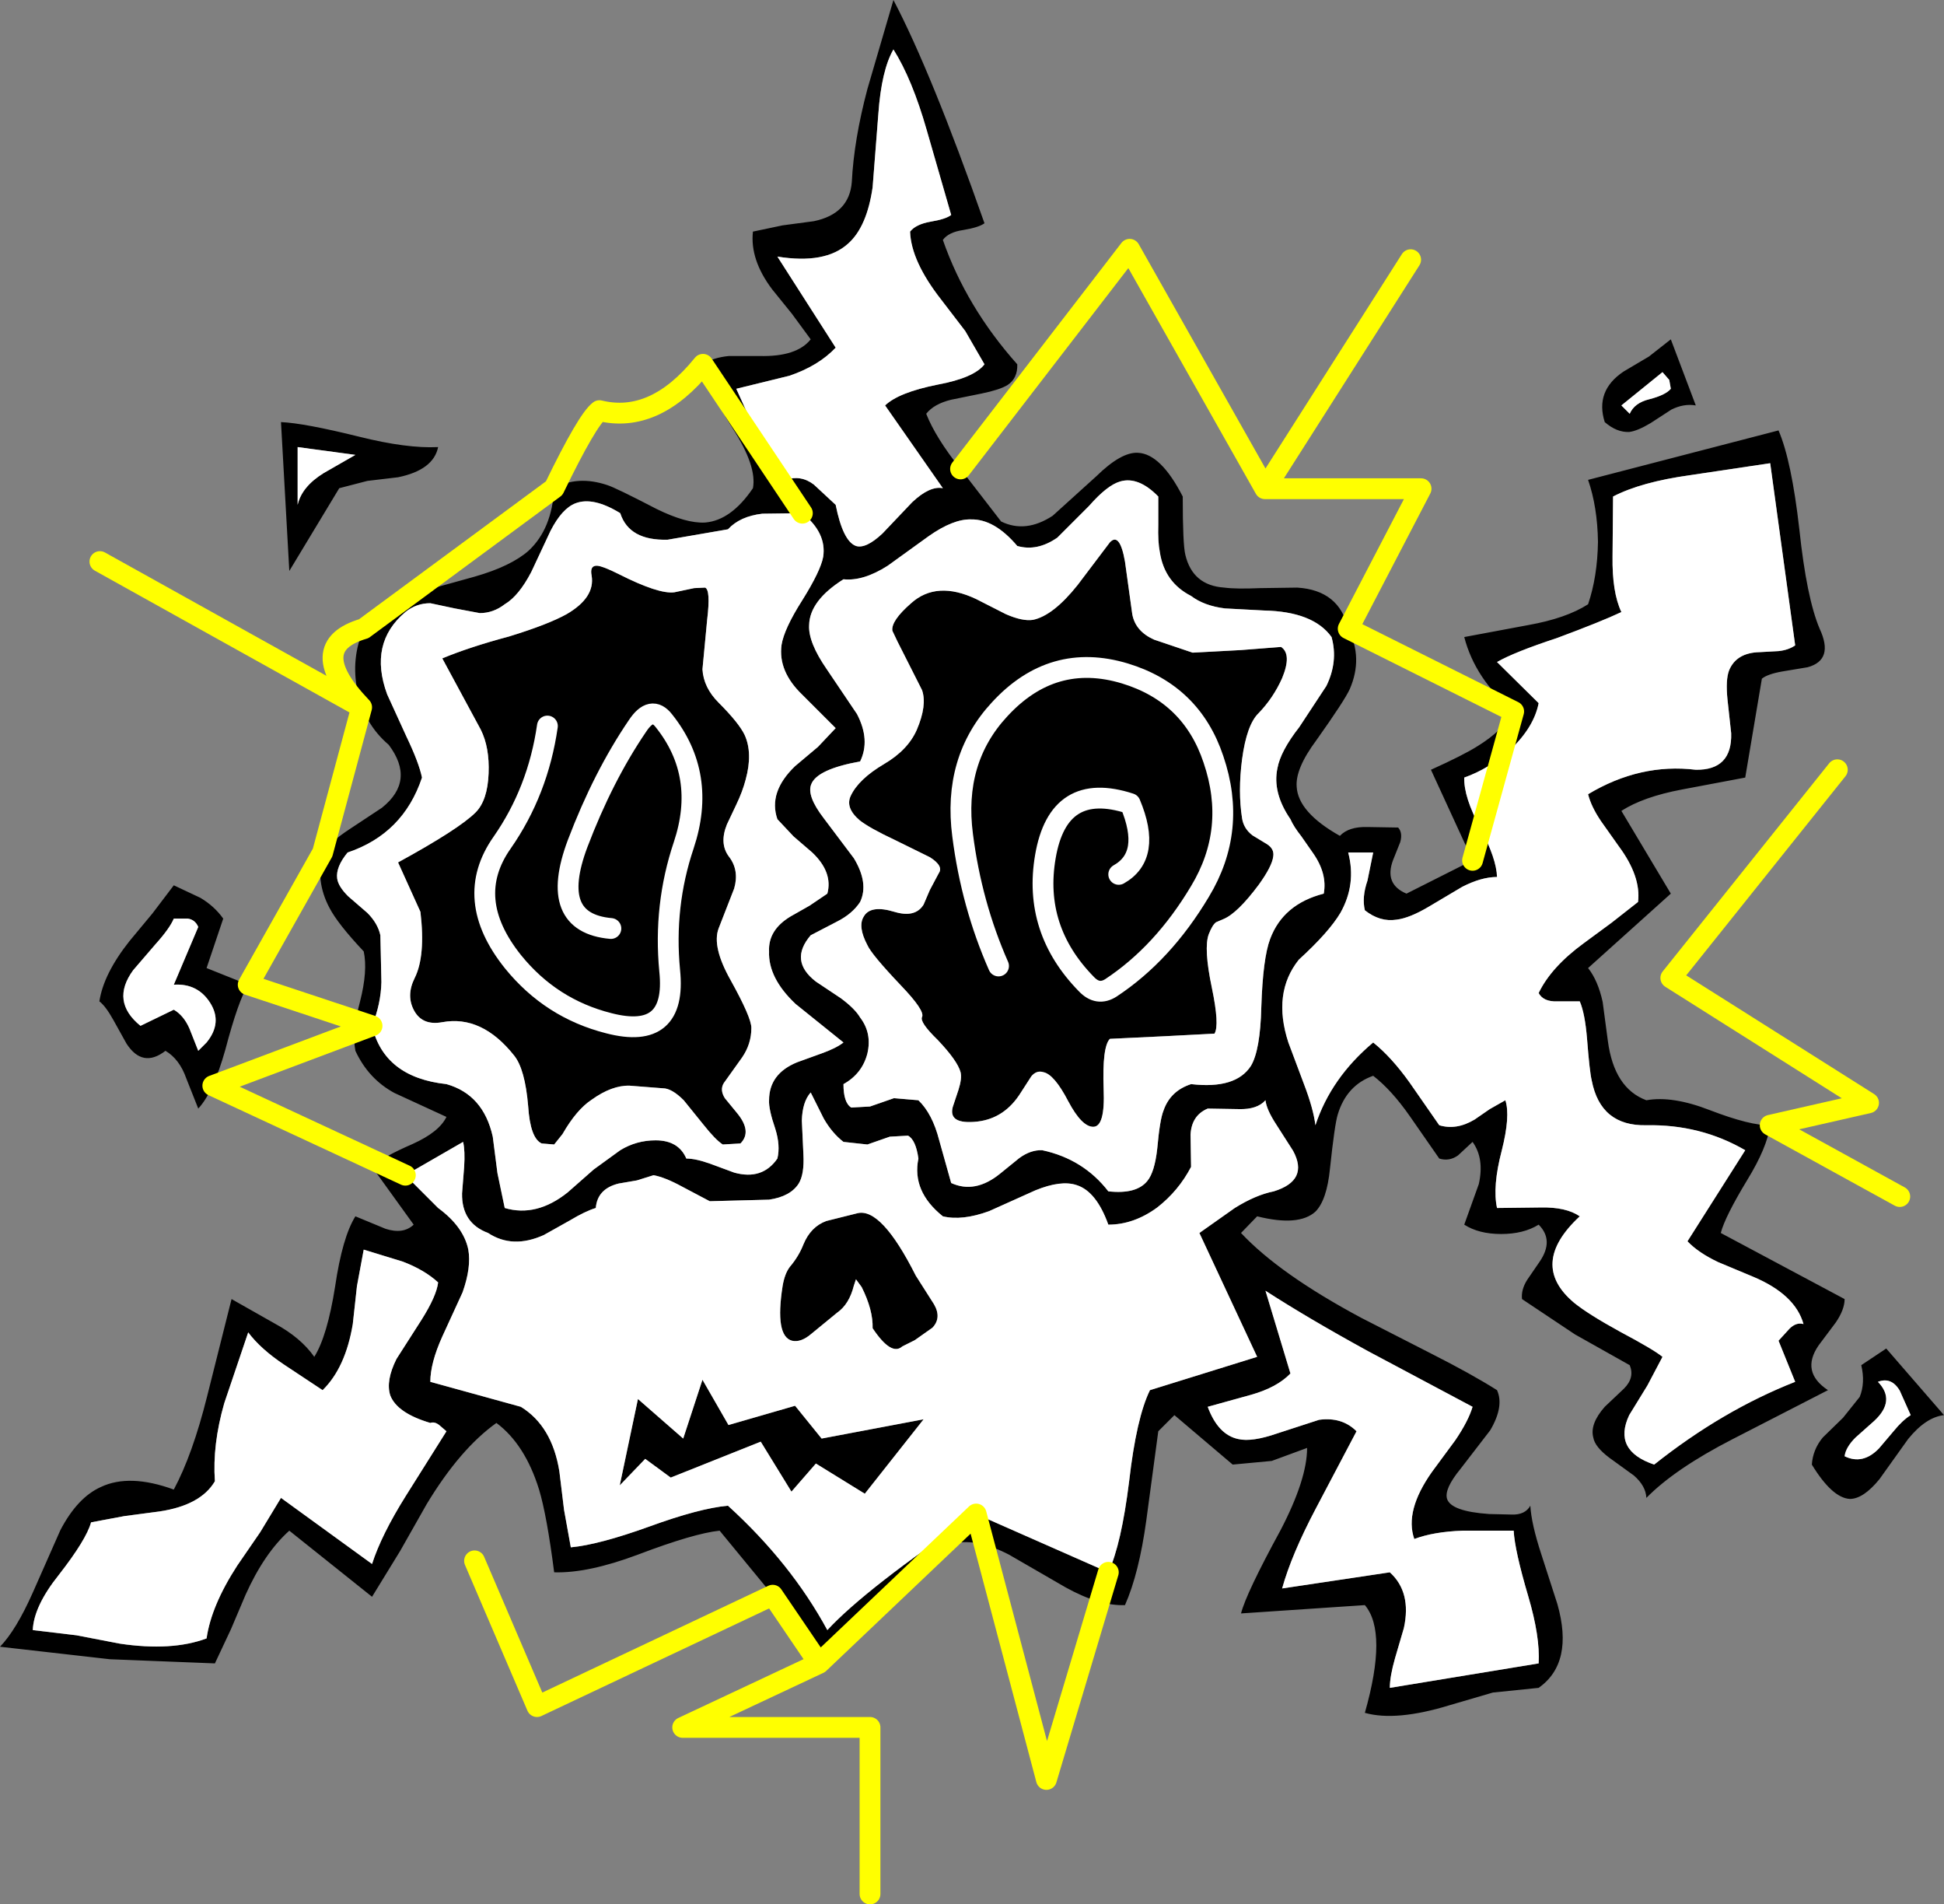
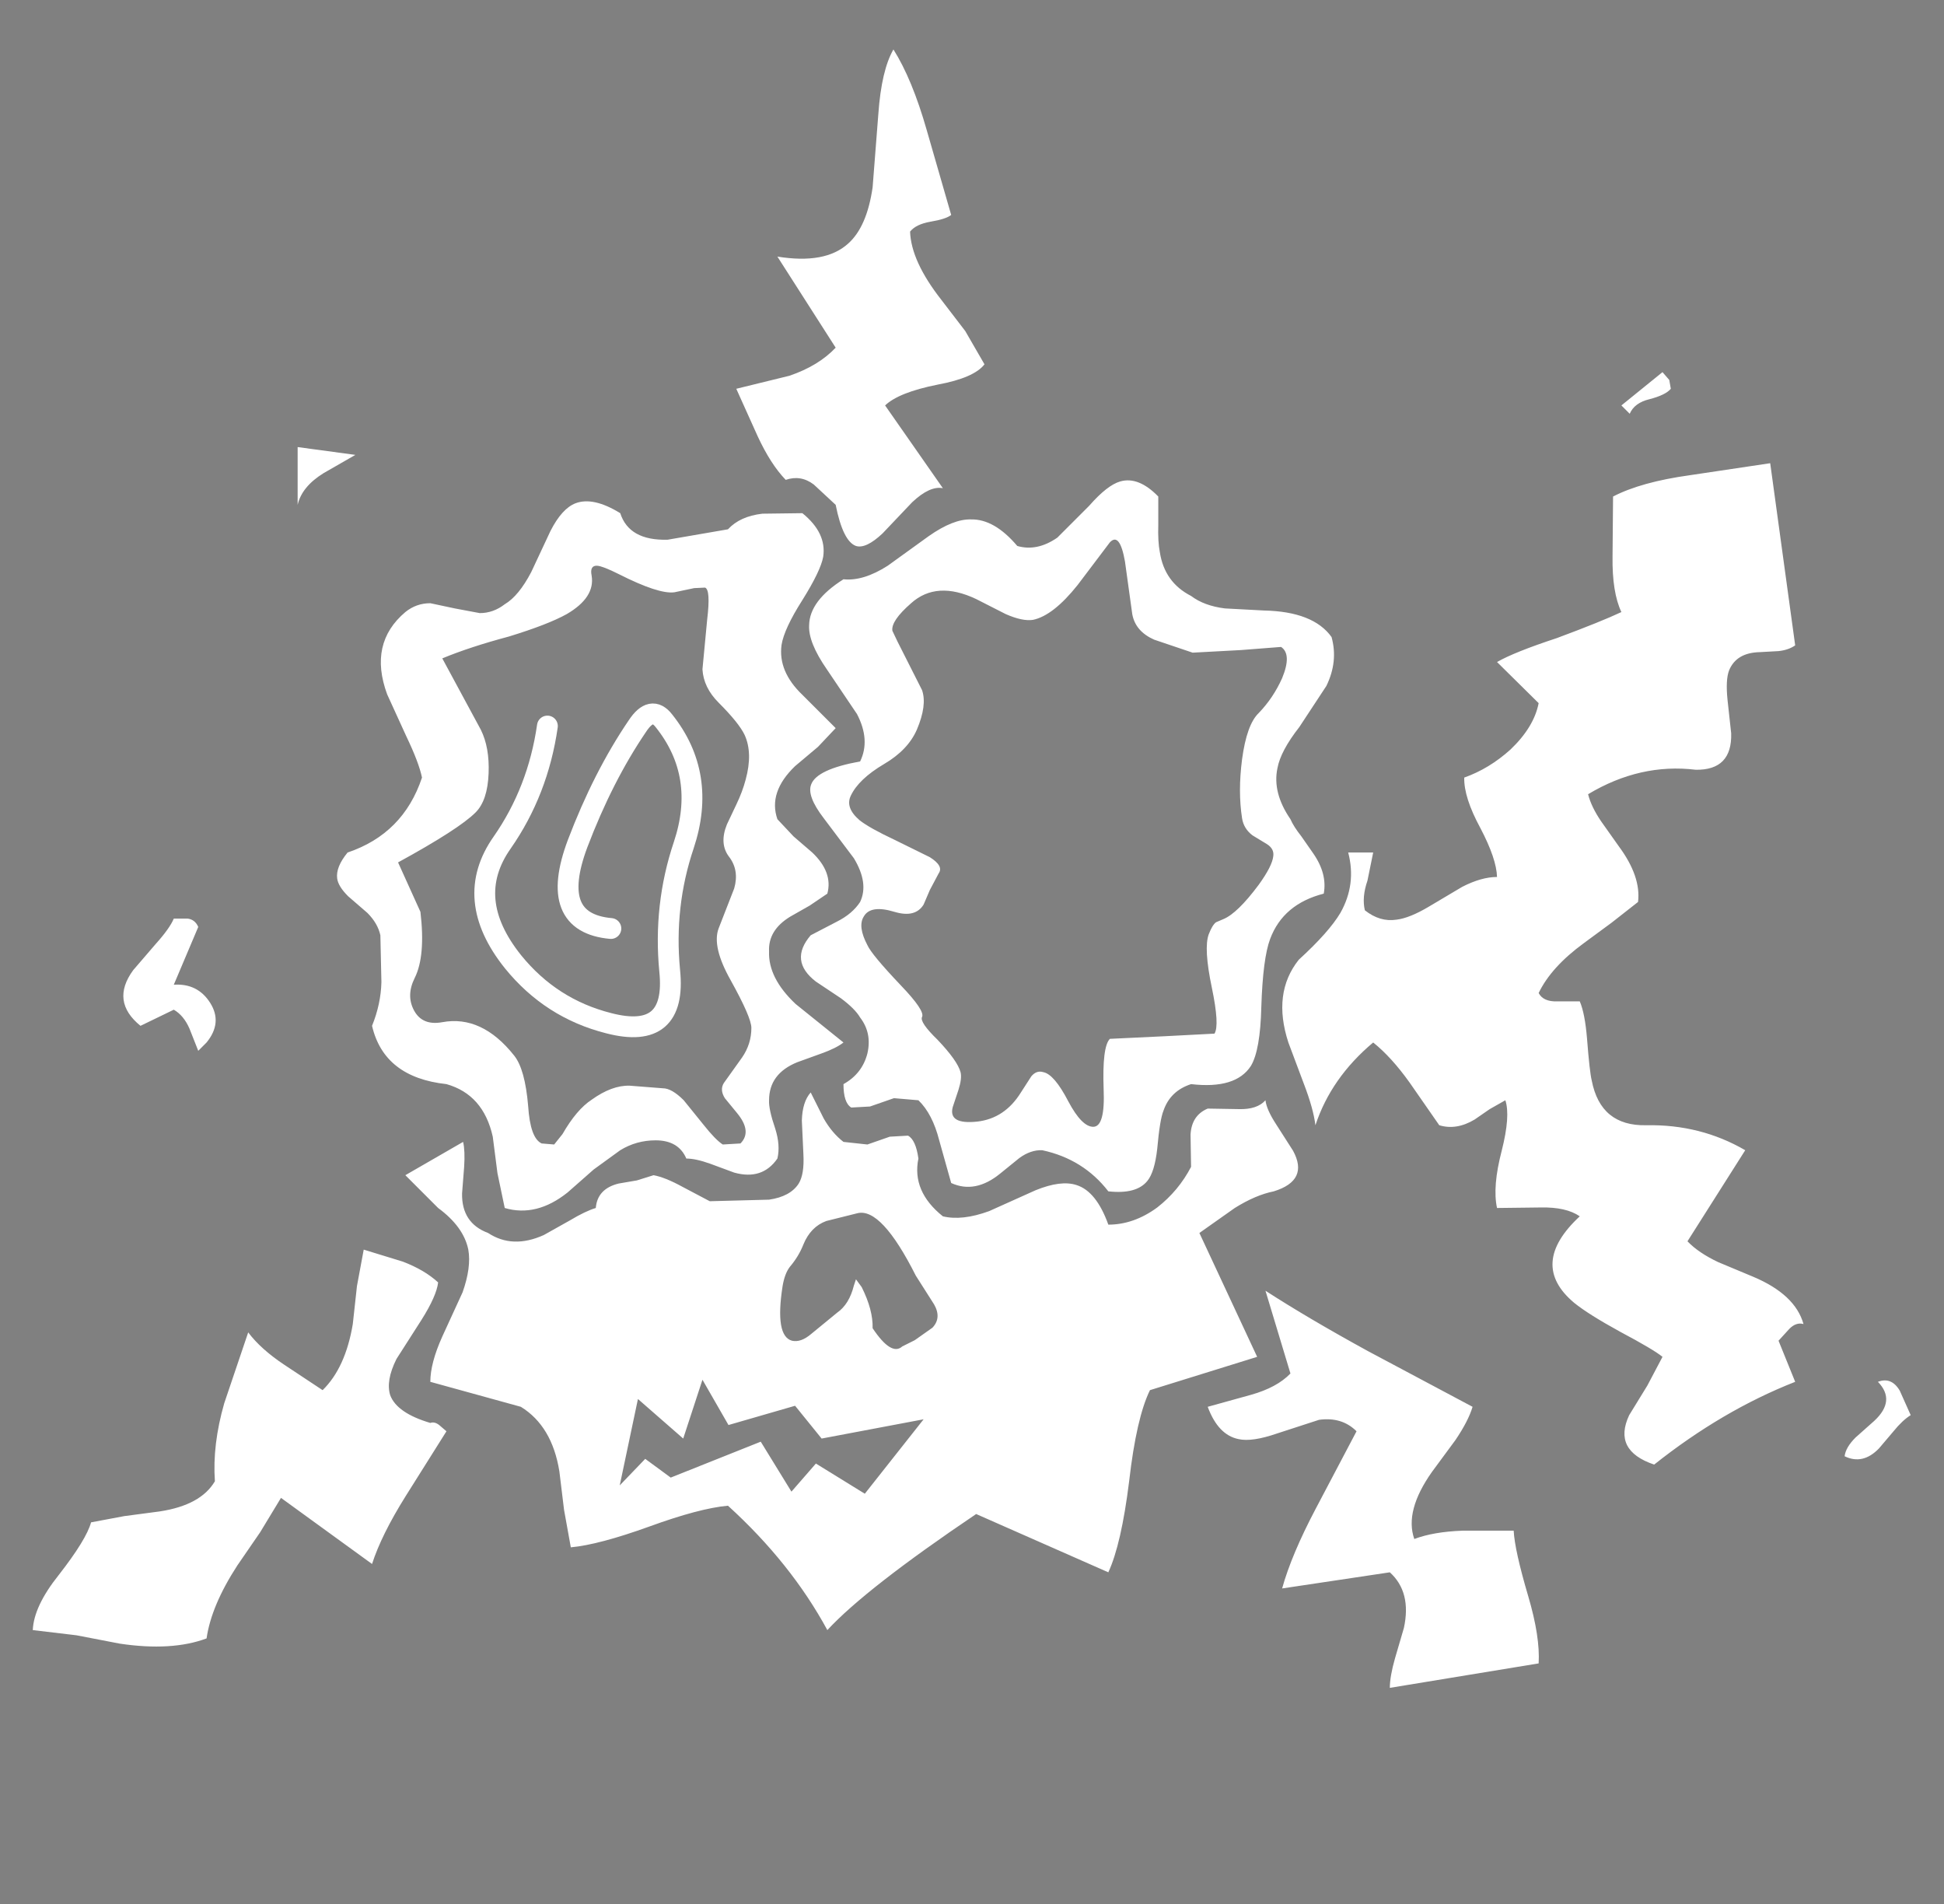
<svg xmlns="http://www.w3.org/2000/svg" height="182.95px" width="186.8px">
  <rect width="100%" height="100%" fill="#808080" stroke="none" />
  <g transform="matrix(1.0, 0.0, 0.0, 1.0, 90.55, 82.95)">
-     <path d="M4.05 -61.5 Q3.5 -61.1 2.0 -60.85 0.6 -60.65 0.05 -59.9 2.3 -53.45 7.2 -47.95 7.25 -46.6 6.25 -45.95 5.5 -45.5 3.8 -45.15 L0.85 -44.55 Q-0.8 -44.15 -1.55 -43.2 -0.65 -40.9 1.75 -37.9 L5.65 -32.85 Q8.0 -31.7 10.6 -33.4 L14.8 -37.2 Q17.2 -39.55 18.8 -39.45 21.0 -39.35 23.1 -35.25 23.1 -30.65 23.35 -29.65 24.05 -26.7 27.1 -26.5 28.2 -26.35 30.55 -26.45 L34.1 -26.5 Q38.15 -26.25 39.0 -22.55 40.45 -19.75 39.15 -16.75 38.65 -15.65 35.95 -11.85 33.9 -9.1 34.05 -7.35 34.2 -4.9 38.2 -2.65 39.05 -3.55 40.85 -3.5 L43.8 -3.45 Q44.25 -2.95 44.0 -2.05 L43.3 -0.3 Q42.45 2.0 44.6 2.9 L50.95 -0.3 46.95 -9.0 Q50.05 -10.4 51.4 -11.25 53.85 -12.75 54.9 -14.6 51.2 -17.7 50.15 -21.75 L56.3 -22.9 Q59.95 -23.55 62.05 -24.9 62.95 -27.55 63.0 -30.9 62.95 -34.25 62.05 -36.85 L80.35 -41.6 Q81.6 -38.7 82.35 -32.1 83.05 -25.5 84.3 -22.55 85.7 -19.55 83.15 -18.85 L80.75 -18.45 Q79.3 -18.2 78.75 -17.75 L77.15 -8.25 71.05 -7.1 Q67.35 -6.4 65.25 -5.05 L70.0 2.9 62.05 10.05 Q63.0 11.25 63.45 13.3 L63.95 17.05 Q64.55 21.6 67.65 22.75 70.15 22.3 73.75 23.7 77.65 25.2 79.55 25.15 79.25 27.3 77.35 30.4 75.2 33.95 74.8 35.5 L86.7 41.85 Q86.7 42.85 85.85 44.1 L84.2 46.3 Q82.45 48.85 85.1 50.6 L75.95 55.3 Q70.4 58.15 67.65 60.95 67.6 59.8 66.45 58.8 L64.1 57.1 Q62.7 56.05 62.55 55.15 62.2 53.85 63.65 52.2 L65.5 50.45 Q66.55 49.4 66.05 48.2 L60.8 45.25 55.7 41.85 Q55.6 40.95 56.2 40.0 L57.4 38.25 Q58.8 36.2 57.3 34.7 55.85 35.6 53.7 35.6 51.55 35.6 50.15 34.7 L51.55 30.8 Q52.1 28.35 50.95 26.75 L49.55 28.05 Q48.7 28.65 47.75 28.35 L44.9 24.25 Q43.15 21.75 41.4 20.4 38.85 21.3 38.0 24.1 37.7 25.05 37.25 29.3 36.95 32.35 35.85 33.45 34.25 34.9 30.25 33.9 L28.7 35.5 Q32.4 39.45 40.25 43.65 L46.9 47.05 Q50.85 49.05 53.3 50.6 54.0 52.15 52.65 54.45 L49.8 58.15 Q48.2 60.1 48.5 61.05 48.9 62.25 52.55 62.5 L54.7 62.55 Q56.0 62.6 56.5 61.7 56.6 63.45 57.55 66.35 L59.1 71.15 Q60.7 76.8 57.3 79.2 L52.9 79.65 48.8 80.85 Q43.6 82.45 40.6 81.6 42.8 73.85 40.6 71.25 L28.7 72.05 Q29.2 70.1 32.5 64.05 35.05 59.15 35.05 56.15 L31.65 57.4 27.9 57.75 22.3 53.0 20.75 54.55 19.6 63.1 Q18.9 68.2 17.55 71.25 15.1 71.35 11.85 69.55 L6.4 66.4 Q3.4 64.85 1.2 65.3 -1.6 65.85 -3.9 69.65 -4.85 70.15 -5.8 71.4 L-7.45 73.7 Q-9.6 76.55 -11.85 76.85 -13.25 74.05 -16.3 70.3 L-21.4 64.1 Q-23.85 64.35 -29.25 66.4 -34.05 68.2 -37.3 68.1 -38.0 62.65 -38.75 60.15 -40.1 55.8 -42.85 53.75 -46.35 56.25 -49.55 61.55 L-52.1 66.05 -54.8 70.45 -62.75 64.1 Q-65.15 66.25 -66.95 70.25 L-68.35 73.55 -69.9 76.85 -80.0 76.45 -90.55 75.25 Q-89.0 73.65 -87.4 70.05 L-84.75 64.05 Q-83.1 60.9 -80.85 59.9 -78.1 58.6 -73.85 60.15 -72.05 56.8 -70.65 51.2 L-68.3 41.85 -64.15 44.2 Q-61.65 45.55 -60.35 47.4 -59.1 45.4 -58.35 40.65 -57.65 35.9 -56.4 33.9 L-53.5 35.1 Q-51.8 35.65 -50.8 34.7 L-54.8 29.15 Q-53.9 28.25 -50.9 26.95 -48.35 25.8 -47.65 24.35 L-52.65 22.05 Q-55.15 20.7 -56.4 18.0 -56.75 16.25 -55.95 13.25 -55.2 10.3 -55.6 8.45 -58.1 5.8 -58.9 4.25 -60.25 1.7 -59.55 -1.05 -58.85 -2.05 -56.95 -3.3 L-53.85 -5.35 Q-50.6 -7.95 -53.2 -11.4 -55.55 -13.4 -56.2 -16.55 -56.85 -19.7 -55.6 -22.55 -54.1 -24.7 -50.9 -25.9 L-44.95 -27.55 Q-41.45 -28.55 -39.75 -30.05 -37.5 -32.15 -37.3 -36.05 -35.05 -37.3 -32.2 -36.35 -31.4 -36.1 -27.45 -34.05 -24.6 -32.65 -22.8 -32.75 -20.3 -32.95 -18.2 -36.05 -17.8 -38.15 -20.15 -41.8 -22.8 -45.95 -23.0 -47.95 -22.05 -48.6 -20.5 -48.75 L-17.6 -48.75 Q-14.0 -48.65 -12.65 -50.35 L-14.45 -52.8 -16.35 -55.15 Q-18.5 -58.0 -18.2 -60.7 L-15.35 -61.3 -12.35 -61.7 Q-8.95 -62.4 -8.7 -65.45 -8.5 -69.5 -7.2 -74.4 L-4.7 -82.95 Q-1.05 -76.0 4.05 -61.5 M16.1 -30.85 Q17.05 -31.85 17.55 -29.0 L18.25 -23.95 Q18.55 -22.3 20.35 -21.5 L24.05 -20.25 28.7 -20.5 32.55 -20.8 Q33.6 -20.1 32.65 -17.8 31.8 -15.9 30.4 -14.45 29.25 -13.35 28.8 -10.0 28.4 -6.9 28.8 -4.35 28.95 -3.35 29.8 -2.7 L31.2 -1.85 Q31.9 -1.4 31.8 -0.7 31.7 0.25 30.4 2.05 28.35 4.8 27.0 5.35 L26.3 5.65 Q25.95 5.9 25.6 6.8 25.1 8.15 25.9 11.95 26.65 15.55 26.15 16.35 L21.35 16.6 16.1 16.85 Q15.35 17.6 15.5 21.7 15.65 25.3 14.5 25.3 13.4 25.3 12.1 22.85 10.75 20.25 9.7 20.05 9.05 19.85 8.55 20.45 L7.55 22.0 Q6.0 24.5 3.35 24.8 0.55 25.1 1.0 23.4 L1.55 21.75 Q1.9 20.65 1.75 20.05 1.45 18.95 -0.45 16.95 -2.2 15.25 -1.95 14.75 -1.65 14.15 -4.0 11.7 -6.8 8.75 -7.2 7.85 -8.15 6.05 -7.55 5.1 -6.9 3.95 -4.6 4.65 -2.6 5.25 -1.8 3.95 L-1.2 2.55 -0.35 0.95 Q0.15 0.25 -1.2 -0.6 L-4.55 -2.25 Q-7.0 -3.4 -7.95 -4.15 -9.35 -5.35 -8.8 -6.5 -8.05 -8.1 -5.6 -9.55 -3.3 -10.9 -2.45 -12.85 -1.45 -15.2 -1.95 -16.65 L-4.3 -21.3 -4.8 -22.35 Q-4.95 -23.3 -3.0 -25.0 -0.55 -27.2 3.25 -25.4 L6.1 -23.95 Q7.7 -23.25 8.7 -23.4 10.65 -23.8 13.0 -26.75 L16.1 -30.85 M23.9 -25.7 Q21.35 -27.0 20.9 -29.9 20.7 -30.9 20.75 -32.55 L20.75 -35.25 Q18.85 -37.2 17.1 -36.7 15.85 -36.35 14.1 -34.35 L11.05 -31.3 Q9.1 -29.95 7.2 -30.5 5.0 -33.1 2.75 -33.05 1.05 -33.1 -1.3 -31.45 L-5.25 -28.6 Q-7.6 -27.1 -9.5 -27.3 -12.75 -25.25 -12.8 -22.9 -12.9 -21.25 -11.1 -18.65 L-8.2 -14.35 Q-6.9 -11.85 -7.9 -9.8 -12.05 -9.05 -12.6 -7.6 -13.05 -6.5 -11.4 -4.35 L-8.5 -0.5 Q-7.05 1.9 -7.9 3.7 -8.65 4.85 -10.15 5.6 L-12.65 6.9 Q-14.75 9.35 -12.15 11.35 L-9.75 12.95 Q-8.4 13.95 -7.9 14.8 -6.75 16.3 -7.2 18.25 -7.7 20.2 -9.5 21.2 -9.5 23.0 -8.75 23.45 L-6.95 23.35 -4.65 22.55 -2.3 22.75 Q-0.95 24.05 -0.3 26.6 L0.85 30.7 Q3.15 31.75 5.55 29.8 L7.4 28.3 Q8.5 27.5 9.6 27.55 13.55 28.4 15.95 31.5 18.65 31.8 19.7 30.5 20.4 29.65 20.65 27.4 20.9 24.6 21.25 23.75 21.9 21.85 23.9 21.2 28.2 21.7 29.65 19.45 30.55 17.95 30.65 13.8 30.8 9.1 31.5 7.25 32.75 3.9 36.65 2.9 37.0 1.0 35.65 -0.95 L34.5 -2.6 Q33.75 -3.55 33.45 -4.25 31.7 -6.8 32.2 -9.15 32.5 -10.8 34.3 -13.1 L36.9 -17.05 Q38.05 -19.4 37.4 -21.75 35.65 -24.2 30.9 -24.3 L27.15 -24.5 Q25.15 -24.75 23.9 -25.7 M16.95 1.05 Q20.15 -0.75 18.05 -5.75 11.15 -8.0 9.9 -0.65 8.7 6.35 13.85 11.6 14.95 12.75 16.2 11.95 21.2 8.65 24.75 2.7 28.35 -3.25 26.05 -10.0 23.95 -16.3 17.55 -18.25 10.6 -20.35 5.5 -14.8 1.0 -9.95 1.95 -2.7 2.8 3.95 5.4 9.85 2.8 3.95 1.95 -2.7 1.0 -9.95 5.5 -14.8 10.6 -20.35 17.55 -18.25 23.95 -16.3 26.05 -10.0 28.35 -3.25 24.75 2.7 21.2 8.65 16.2 11.95 14.95 12.75 13.85 11.6 8.7 6.35 9.9 -0.65 11.15 -8.0 18.05 -5.75 20.15 -0.75 16.95 1.05 M69.85 -46.45 L69.2 -47.2 65.25 -44.0 66.05 -43.2 Q66.5 -44.25 67.95 -44.6 69.5 -45.0 70.0 -45.6 L69.85 -46.45 M79.55 -38.45 L71.85 -37.3 Q67.15 -36.65 64.45 -35.25 L64.4 -29.5 Q64.35 -26.05 65.25 -24.15 63.35 -23.25 59.05 -21.65 54.95 -20.3 53.3 -19.35 L57.3 -15.4 Q56.85 -13.1 54.6 -10.95 52.55 -9.1 50.15 -8.25 50.1 -6.35 51.7 -3.4 53.25 -0.45 53.3 1.3 51.8 1.3 49.95 2.25 L46.75 4.15 Q44.9 5.25 43.65 5.4 42.05 5.65 40.6 4.5 40.3 3.25 40.85 1.65 L41.4 -1.05 39.0 -1.05 Q39.8 2.0 38.25 4.75 37.15 6.6 34.25 9.25 31.7 12.45 33.25 17.2 L34.75 21.2 Q35.65 23.55 35.85 25.15 37.35 20.6 41.4 17.2 43.15 18.6 44.9 21.05 L47.75 25.15 Q49.4 25.65 51.15 24.6 L52.6 23.6 54.1 22.75 Q54.6 24.25 53.75 27.6 52.85 31.05 53.3 33.1 L57.5 33.05 Q59.95 33.0 61.25 33.9 56.3 38.5 60.7 42.2 62.05 43.3 65.15 45.0 68.35 46.7 69.2 47.4 L67.75 50.15 66.0 53.0 Q64.4 56.4 68.4 57.75 74.95 52.55 81.95 49.8 L80.35 45.85 81.4 44.7 Q82.05 44.05 82.75 44.25 81.95 41.4 77.9 39.7 L74.55 38.3 Q72.65 37.4 71.6 36.3 L77.15 27.55 Q72.85 25.05 67.65 25.15 63.25 25.25 62.4 20.85 62.2 20.05 61.95 16.85 61.75 14.4 61.25 13.25 L59.1 13.25 Q57.75 13.3 57.3 12.45 58.5 9.95 61.65 7.65 L64.3 5.7 66.85 3.7 Q67.15 1.25 65.0 -1.65 L63.3 -4.05 Q62.35 -5.45 62.05 -6.65 67.05 -9.65 72.4 -9.0 75.9 -8.95 75.8 -12.5 L75.45 -15.7 Q75.25 -17.65 75.6 -18.55 76.3 -20.25 78.55 -20.3 L80.35 -20.4 Q81.3 -20.5 81.95 -20.95 L79.55 -38.45 M66.0 -41.45 Q64.8 -41.4 63.65 -42.4 62.7 -45.4 65.45 -47.25 L67.9 -48.7 70.0 -50.35 72.4 -44.0 Q71.25 -44.2 70.05 -43.6 L68.05 -42.3 Q66.8 -41.55 66.0 -41.45 M4.05 -47.95 L2.2 -51.15 -0.1 -54.15 Q-3.0 -57.85 -3.1 -60.7 -2.55 -61.4 -1.15 -61.65 0.35 -61.9 0.85 -62.3 L-1.5 -70.45 Q-2.9 -75.35 -4.7 -78.2 -5.85 -76.2 -6.15 -72.0 L-6.7 -64.95 Q-7.25 -61.15 -9.05 -59.55 -11.25 -57.55 -15.85 -58.3 L-10.25 -49.55 Q-11.9 -47.8 -14.7 -46.85 L-19.8 -45.6 -17.75 -41.05 Q-16.5 -38.35 -15.05 -36.85 -13.6 -37.35 -12.35 -36.4 L-10.25 -34.45 Q-9.55 -30.95 -8.3 -30.5 -7.35 -30.2 -5.75 -31.7 L-2.9 -34.7 Q-1.2 -36.3 0.05 -36.05 L-5.5 -44.0 Q-4.2 -45.25 -0.45 -46.0 3.05 -46.65 4.05 -47.95 M-48.45 -40.0 Q-48.9 -37.8 -52.3 -37.1 L-55.25 -36.75 -57.95 -36.05 -62.75 -28.1 -63.55 -42.4 Q-61.3 -42.3 -56.05 -41.0 -51.45 -39.85 -48.45 -40.0 M-59.45 -37.5 L-56.4 -39.25 -61.95 -40.0 -61.95 -34.45 Q-61.55 -36.2 -59.45 -37.5 M-48.05 -19.7 Q-45.4 -20.8 -41.65 -21.8 -37.9 -22.95 -36.1 -23.95 -33.35 -25.55 -33.7 -27.65 -33.9 -28.65 -33.15 -28.6 -32.6 -28.55 -31.1 -27.8 -27.25 -25.85 -25.75 -26.05 L-23.85 -26.45 -22.8 -26.5 Q-22.25 -26.3 -22.6 -23.4 L-23.05 -18.65 Q-22.95 -16.9 -21.5 -15.45 -19.55 -13.5 -19.0 -12.35 -18.2 -10.6 -18.9 -8.05 -19.2 -6.9 -19.8 -5.65 L-20.7 -3.75 Q-21.45 -1.9 -20.5 -0.65 -19.5 0.65 -20.0 2.4 L-21.5 6.25 Q-22.15 8.0 -20.35 11.2 -18.35 14.8 -18.35 15.8 -18.35 17.35 -19.25 18.65 L-21.0 21.1 Q-21.4 21.75 -20.9 22.55 L-19.75 23.95 Q-18.25 25.75 -19.4 26.9 L-21.1 27.0 Q-21.8 26.55 -22.95 25.1 L-24.85 22.75 Q-26.0 21.6 -26.85 21.6 L-30.05 21.35 Q-31.75 21.3 -33.7 22.7 -35.15 23.65 -36.5 26.0 L-37.3 27.0 -38.5 26.9 Q-39.6 26.4 -39.8 23.3 -40.1 19.75 -41.15 18.45 -44.25 14.55 -48.05 15.25 -49.95 15.6 -50.75 14.15 -51.55 12.7 -50.7 11.0 -49.65 8.9 -50.15 4.65 L-52.3 -0.1 Q-46.45 -3.3 -44.85 -4.9 -43.7 -6.05 -43.6 -8.65 -43.5 -11.15 -44.35 -12.85 L-48.05 -19.7 M-44.45 -24.05 L-46.85 -24.5 -49.2 -25.0 Q-50.55 -25.0 -51.6 -24.15 -55.15 -21.15 -53.35 -16.25 L-51.5 -12.2 Q-50.3 -9.7 -50.0 -8.25 -51.8 -2.85 -57.15 -1.05 -58.3 0.35 -58.15 1.45 -58.05 2.2 -57.1 3.15 L-55.25 4.75 Q-54.25 5.75 -54.0 6.9 L-53.9 11.4 Q-53.95 13.5 -54.8 15.6 -53.65 20.55 -47.65 21.2 -44.1 22.2 -43.2 26.25 L-42.75 29.75 -42.05 33.1 Q-39.0 34.0 -36.0 31.6 L-33.5 29.4 -30.95 27.55 Q-29.4 26.6 -27.55 26.6 -25.35 26.6 -24.6 28.35 -23.7 28.35 -22.3 28.85 L-20.0 29.7 Q-17.3 30.45 -15.85 28.35 -15.55 27.1 -16.05 25.5 -16.7 23.6 -16.65 22.75 -16.65 20.2 -13.95 19.1 L-11.6 18.25 Q-10.2 17.75 -9.5 17.2 L-14.1 13.5 Q-16.75 11.0 -16.65 8.45 -16.75 6.4 -14.6 5.1 L-12.75 4.05 -11.05 2.9 Q-10.5 0.85 -12.5 -1.05 L-14.3 -2.6 -15.85 -4.25 Q-16.75 -6.85 -14.15 -9.35 L-11.95 -11.2 -10.25 -13.0 -13.45 -16.2 Q-15.8 -18.45 -15.45 -21.0 -15.2 -22.55 -13.45 -25.3 -11.7 -28.1 -11.45 -29.45 -11.1 -31.75 -13.45 -33.65 L-17.3 -33.6 Q-19.45 -33.35 -20.6 -32.1 L-26.4 -31.1 Q-30.1 -31.0 -30.95 -33.65 -33.55 -35.25 -35.25 -34.6 -36.55 -34.1 -37.65 -31.95 L-39.5 -28.0 Q-40.7 -25.7 -42.05 -24.9 -43.15 -24.05 -44.45 -24.05 M-31.85 6.25 Q-37.9 5.7 -35.05 -1.9 -32.6 -8.35 -29.3 -13.2 -27.95 -15.25 -26.75 -13.7 -22.6 -8.5 -24.85 -1.75 -26.8 4.05 -26.2 10.3 -25.5 17.05 -32.05 15.35 -37.6 13.95 -41.25 9.45 -46.1 3.4 -42.3 -2.0 -38.85 -6.95 -37.95 -13.2 -38.85 -6.95 -42.3 -2.0 -46.1 3.4 -41.25 9.45 -37.6 13.95 -32.05 15.35 -25.5 17.05 -26.2 10.3 -26.8 4.05 -24.85 -1.75 -22.6 -8.5 -26.75 -13.7 -27.95 -15.25 -29.3 -13.2 -32.6 -8.35 -35.05 -1.9 -37.9 5.7 -31.85 6.25 M-13.35 36.6 Q-12.65 34.9 -11.15 34.35 L-8.15 33.6 Q-5.85 33.05 -2.55 39.6 L-0.8 42.35 Q-0.05 43.65 -0.95 44.6 L-2.65 45.8 -3.85 46.4 Q-4.9 47.35 -6.7 44.65 -6.65 42.9 -7.75 40.7 L-8.3 39.95 -8.5 40.55 Q-8.95 42.35 -10.1 43.15 L-12.6 45.2 Q-13.6 46.05 -14.45 45.85 -16.1 45.4 -15.35 40.6 -15.15 39.4 -14.65 38.75 -13.8 37.75 -13.35 36.6 M-11.4 24.5 L-12.65 22.0 Q-13.45 22.9 -13.5 24.7 L-13.35 27.95 Q-13.25 29.85 -13.8 30.75 -14.6 32.0 -16.65 32.3 L-22.35 32.45 -25.0 31.05 Q-26.65 30.15 -27.75 29.95 L-29.35 30.45 -31.1 30.75 Q-33.15 31.25 -33.3 33.1 -34.3 33.4 -35.8 34.3 L-38.3 35.7 Q-41.3 37.05 -43.65 35.5 -46.2 34.55 -46.15 31.7 L-45.95 29.15 Q-45.85 27.6 -46.05 26.75 L-51.6 29.95 -48.45 33.1 Q-46.0 34.9 -45.55 37.1 -45.25 38.8 -46.1 41.2 L-48.05 45.45 Q-49.2 48.0 -49.2 49.8 L-40.5 52.2 Q-37.5 54.05 -36.8 58.4 L-36.35 62.1 -35.7 65.7 Q-33.0 65.45 -28.15 63.7 -23.35 61.95 -20.6 61.7 -14.55 67.2 -11.05 73.65 -7.35 69.65 3.25 62.5 L15.95 68.1 Q17.2 65.4 17.95 59.35 18.65 53.25 19.95 50.6 L30.25 47.4 24.7 35.5 28.1 33.1 Q30.1 31.85 31.85 31.5 35.25 30.45 33.7 27.6 L32.1 25.1 Q31.15 23.65 31.05 22.75 30.25 23.65 28.5 23.6 L25.5 23.55 Q23.95 24.2 23.85 26.05 L23.9 29.15 Q22.7 31.45 20.65 33.05 18.4 34.7 15.95 34.7 14.8 31.5 12.9 30.9 11.4 30.4 8.95 31.4 L4.5 33.4 Q1.9 34.35 0.05 33.9 -2.95 31.5 -2.3 28.35 -2.55 26.55 -3.3 26.15 L-5.05 26.25 -7.2 27.0 -9.5 26.75 Q-10.6 25.9 -11.4 24.5 M-69.1 5.3 L-70.7 10.05 -66.7 11.65 Q-67.65 13.15 -68.9 17.9 -70.05 22.0 -71.5 23.55 L-72.65 20.65 Q-73.3 18.8 -74.65 18.0 -76.85 19.7 -78.4 17.3 L-79.65 15.05 Q-80.4 13.7 -81.0 13.25 -80.6 10.6 -78.1 7.45 L-75.9 4.8 -73.85 2.1 -71.3 3.3 Q-69.95 4.1 -69.1 5.3 M-1.8 53.4 L-7.45 60.55 -12.15 57.65 -14.5 60.35 -17.45 55.55 -26.1 59.0 -28.55 57.2 -31.0 59.75 -29.25 51.45 -24.9 55.25 -23.05 49.6 -20.55 53.95 -14.15 52.1 -11.6 55.25 -1.8 53.4 M-63.25 48.15 Q-65.5 46.65 -66.7 45.05 L-69.0 51.85 Q-70.15 55.85 -69.9 59.35 -71.25 61.65 -75.2 62.25 L-78.6 62.7 -81.8 63.3 Q-82.25 64.95 -84.9 68.35 -87.3 71.35 -87.4 73.65 L-83.2 74.15 -79.05 74.95 Q-74.05 75.7 -70.7 74.45 -70.25 71.3 -67.75 67.45 L-65.55 64.25 -63.55 60.95 -54.8 67.3 Q-53.9 64.5 -51.55 60.75 L-47.65 54.55 -48.35 53.95 Q-48.8 53.6 -49.2 53.75 -52.4 52.8 -53.05 51.1 -53.5 49.7 -52.45 47.6 L-50.05 43.85 Q-48.6 41.55 -48.45 40.25 -49.75 39.05 -51.85 38.25 L-55.6 37.1 -56.25 40.6 -56.65 44.25 Q-57.35 48.45 -59.55 50.6 L-63.25 48.15 M-72.5 5.3 L-73.85 5.3 Q-74.25 6.25 -75.6 7.75 L-77.75 10.25 Q-79.95 13.25 -77.05 15.6 L-73.85 14.05 Q-72.9 14.6 -72.35 15.85 L-71.5 18.0 -70.7 17.2 Q-69.15 15.3 -70.35 13.4 -71.55 11.5 -73.85 11.65 L-71.5 6.1 Q-71.8 5.4 -72.5 5.3 M90.7 46.6 L96.25 53.0 Q94.5 53.2 92.8 55.3 L90.05 59.15 Q88.5 61.05 87.2 61.05 85.5 60.95 83.55 57.75 83.65 56.3 84.6 55.15 L86.55 53.25 88.15 51.25 Q88.7 49.9 88.3 48.2 L90.7 46.6 M31.05 41.05 L33.45 49.0 Q32.15 50.35 29.65 51.05 L25.5 52.2 Q26.5 54.9 28.45 55.3 29.75 55.6 32.2 54.75 L36.2 53.45 Q38.4 53.15 39.8 54.55 L35.9 61.95 Q33.55 66.4 32.65 69.65 L43.0 68.1 Q45.1 70.0 44.35 73.45 L43.5 76.35 Q43.0 78.1 43.0 79.2 L57.3 76.85 Q57.45 74.3 56.3 70.4 55.0 66.0 54.9 64.1 L50.0 64.1 Q47.2 64.2 45.35 64.9 44.4 62.2 47.05 58.45 L49.3 55.4 Q50.55 53.55 50.95 52.2 L40.9 46.85 Q35.15 43.7 31.05 41.05 M93.05 53.0 L92.0 50.65 Q91.2 49.3 89.9 49.8 91.65 51.6 89.55 53.55 L87.75 55.15 Q86.8 56.1 86.7 56.95 88.45 57.8 90.0 56.2 L91.4 54.55 Q92.25 53.5 93.05 53.0" fill="#000000" fill-rule="evenodd" stroke="none" />
    <path d="M23.9 -25.7 Q25.15 -24.75 27.15 -24.5 L30.9 -24.3 Q35.65 -24.2 37.4 -21.75 38.05 -19.4 36.9 -17.05 L34.3 -13.1 Q32.5 -10.8 32.2 -9.15 31.7 -6.8 33.45 -4.25 33.75 -3.55 34.5 -2.6 L35.65 -0.95 Q37.0 1.0 36.65 2.9 32.75 3.9 31.5 7.25 30.8 9.1 30.65 13.8 30.55 17.95 29.65 19.45 28.2 21.7 23.9 21.2 21.9 21.85 21.25 23.75 20.9 24.6 20.65 27.4 20.4 29.65 19.7 30.5 18.65 31.8 15.95 31.5 13.55 28.4 9.6 27.55 8.5 27.5 7.4 28.3 L5.55 29.8 Q3.15 31.75 0.85 30.7 L-0.3 26.6 Q-0.95 24.05 -2.3 22.75 L-4.65 22.55 -6.95 23.35 -8.75 23.45 Q-9.5 23.0 -9.5 21.2 -7.7 20.2 -7.2 18.25 -6.75 16.3 -7.9 14.8 -8.4 13.95 -9.75 12.95 L-12.15 11.35 Q-14.75 9.35 -12.65 6.9 L-10.15 5.6 Q-8.65 4.85 -7.9 3.7 -7.05 1.9 -8.5 -0.5 L-11.4 -4.35 Q-13.05 -6.5 -12.6 -7.6 -12.05 -9.05 -7.9 -9.8 -6.9 -11.85 -8.2 -14.35 L-11.1 -18.65 Q-12.9 -21.25 -12.8 -22.9 -12.75 -25.25 -9.5 -27.3 -7.6 -27.1 -5.25 -28.6 L-1.3 -31.45 Q1.05 -33.1 2.75 -33.05 5.0 -33.1 7.2 -30.5 9.1 -29.95 11.05 -31.3 L14.1 -34.35 Q15.85 -36.35 17.1 -36.7 18.85 -37.2 20.75 -35.25 L20.75 -32.55 Q20.7 -30.9 20.9 -29.9 21.35 -27.0 23.9 -25.7 M16.1 -30.85 L13.0 -26.75 Q10.65 -23.8 8.7 -23.4 7.7 -23.25 6.1 -23.95 L3.25 -25.4 Q-0.55 -27.2 -3.0 -25.0 -4.95 -23.3 -4.8 -22.35 L-4.3 -21.3 -1.95 -16.65 Q-1.45 -15.2 -2.45 -12.85 -3.3 -10.9 -5.6 -9.55 -8.05 -8.1 -8.8 -6.5 -9.35 -5.35 -7.95 -4.15 -7.0 -3.4 -4.55 -2.25 L-1.2 -0.6 Q0.15 0.25 -0.35 0.95 L-1.2 2.55 -1.8 3.95 Q-2.6 5.25 -4.6 4.65 -6.9 3.95 -7.55 5.1 -8.15 6.05 -7.2 7.85 -6.8 8.75 -4.0 11.7 -1.65 14.15 -1.95 14.75 -2.2 15.25 -0.45 16.95 1.45 18.95 1.75 20.05 1.9 20.65 1.55 21.75 L1.0 23.4 Q0.55 25.1 3.35 24.8 6.0 24.5 7.55 22.0 L8.55 20.45 Q9.05 19.85 9.7 20.05 10.75 20.25 12.1 22.85 13.4 25.3 14.5 25.3 15.65 25.3 15.5 21.7 15.35 17.6 16.1 16.85 L21.35 16.6 26.15 16.35 Q26.65 15.55 25.9 11.95 25.1 8.15 25.6 6.8 25.95 5.9 26.3 5.65 L27.0 5.35 Q28.35 4.8 30.4 2.05 31.7 0.25 31.8 -0.7 31.9 -1.4 31.2 -1.85 L29.8 -2.7 Q28.95 -3.35 28.8 -4.35 28.4 -6.9 28.8 -10.0 29.25 -13.35 30.4 -14.45 31.8 -15.9 32.65 -17.8 33.6 -20.1 32.55 -20.8 L28.7 -20.5 24.05 -20.25 20.35 -21.5 Q18.55 -22.3 18.25 -23.95 L17.55 -29.0 Q17.05 -31.85 16.1 -30.85 M79.55 -38.45 L81.95 -20.95 Q81.3 -20.5 80.35 -20.4 L78.55 -20.3 Q76.3 -20.25 75.6 -18.55 75.25 -17.65 75.45 -15.7 L75.8 -12.5 Q75.9 -8.95 72.4 -9.0 67.05 -9.65 62.05 -6.65 62.35 -5.45 63.3 -4.05 L65.0 -1.65 Q67.15 1.25 66.85 3.7 L64.3 5.7 61.65 7.65 Q58.5 9.95 57.3 12.45 57.75 13.3 59.1 13.25 L61.25 13.25 Q61.75 14.4 61.95 16.85 62.2 20.05 62.4 20.85 63.25 25.25 67.65 25.15 72.85 25.05 77.15 27.55 L71.6 36.3 Q72.65 37.4 74.55 38.3 L77.9 39.7 Q81.95 41.4 82.75 44.25 82.05 44.05 81.4 44.7 L80.35 45.85 81.95 49.8 Q74.95 52.55 68.4 57.75 64.4 56.4 66.0 53.0 L67.75 50.15 69.2 47.4 Q68.35 46.7 65.15 45.0 62.05 43.3 60.7 42.2 56.3 38.5 61.25 33.9 59.95 33.0 57.5 33.05 L53.3 33.1 Q52.85 31.05 53.75 27.6 54.6 24.25 54.1 22.75 L52.6 23.6 51.15 24.6 Q49.4 25.65 47.75 25.15 L44.9 21.05 Q43.15 18.6 41.4 17.2 37.35 20.6 35.85 25.15 35.65 23.55 34.75 21.2 L33.25 17.2 Q31.7 12.45 34.25 9.25 37.15 6.6 38.25 4.75 39.8 2.0 39.0 -1.05 L41.4 -1.05 40.85 1.65 Q40.3 3.25 40.6 4.5 42.05 5.65 43.65 5.4 44.9 5.25 46.75 4.15 L49.95 2.25 Q51.8 1.3 53.3 1.3 53.25 -0.45 51.7 -3.4 50.1 -6.35 50.15 -8.25 52.55 -9.1 54.6 -10.95 56.85 -13.1 57.3 -15.4 L53.3 -19.35 Q54.95 -20.3 59.05 -21.65 63.35 -23.25 65.25 -24.15 64.35 -26.05 64.4 -29.5 L64.45 -35.25 Q67.15 -36.65 71.85 -37.3 L79.55 -38.45 M69.85 -46.45 L70.0 -45.6 Q69.5 -45.0 67.95 -44.6 66.5 -44.25 66.05 -43.2 L65.25 -44.0 69.2 -47.2 69.85 -46.45 M4.05 -47.95 Q3.05 -46.65 -0.45 -46.0 -4.2 -45.25 -5.5 -44.0 L0.05 -36.05 Q-1.2 -36.3 -2.9 -34.7 L-5.75 -31.7 Q-7.35 -30.2 -8.3 -30.5 -9.55 -30.95 -10.25 -34.45 L-12.35 -36.4 Q-13.6 -37.35 -15.05 -36.85 -16.5 -38.35 -17.75 -41.05 L-19.8 -45.6 -14.7 -46.85 Q-11.9 -47.8 -10.25 -49.55 L-15.85 -58.3 Q-11.25 -57.55 -9.05 -59.55 -7.25 -61.15 -6.7 -64.95 L-6.15 -72.0 Q-5.85 -76.2 -4.7 -78.2 -2.9 -75.35 -1.5 -70.45 L0.85 -62.3 Q0.35 -61.9 -1.15 -61.65 -2.55 -61.4 -3.1 -60.7 -3.0 -57.85 -0.1 -54.15 L2.2 -51.15 4.05 -47.95 M-59.45 -37.5 Q-61.55 -36.2 -61.95 -34.45 L-61.95 -40.0 -56.4 -39.25 -59.45 -37.5 M-48.05 -19.7 L-44.35 -12.85 Q-43.5 -11.15 -43.6 -8.65 -43.7 -6.05 -44.85 -4.9 -46.45 -3.3 -52.3 -0.1 L-50.15 4.65 Q-49.65 8.9 -50.7 11.0 -51.55 12.7 -50.75 14.15 -49.95 15.6 -48.05 15.25 -44.25 14.55 -41.15 18.45 -40.1 19.75 -39.8 23.3 -39.6 26.4 -38.5 26.9 L-37.3 27.0 -36.5 26.0 Q-35.15 23.65 -33.7 22.7 -31.75 21.3 -30.05 21.35 L-26.85 21.6 Q-26.0 21.6 -24.85 22.75 L-22.95 25.1 Q-21.8 26.55 -21.1 27.0 L-19.4 26.9 Q-18.25 25.75 -19.75 23.95 L-20.9 22.55 Q-21.4 21.75 -21.0 21.1 L-19.25 18.65 Q-18.35 17.35 -18.35 15.8 -18.35 14.8 -20.35 11.2 -22.15 8.0 -21.5 6.25 L-20.0 2.4 Q-19.5 0.65 -20.5 -0.65 -21.45 -1.9 -20.7 -3.75 L-19.8 -5.65 Q-19.2 -6.9 -18.9 -8.05 -18.2 -10.6 -19.0 -12.35 -19.55 -13.5 -21.5 -15.45 -22.95 -16.9 -23.05 -18.65 L-22.6 -23.4 Q-22.25 -26.3 -22.8 -26.5 L-23.85 -26.45 -25.75 -26.05 Q-27.25 -25.85 -31.1 -27.8 -32.6 -28.55 -33.15 -28.6 -33.9 -28.65 -33.7 -27.65 -33.35 -25.55 -36.1 -23.95 -37.9 -22.95 -41.65 -21.8 -45.4 -20.8 -48.05 -19.7 M-44.45 -24.05 Q-43.15 -24.05 -42.05 -24.9 -40.7 -25.7 -39.5 -28.0 L-37.65 -31.95 Q-36.55 -34.1 -35.25 -34.6 -33.55 -35.25 -30.95 -33.65 -30.1 -31.0 -26.4 -31.1 L-20.6 -32.1 Q-19.45 -33.35 -17.3 -33.6 L-13.45 -33.65 Q-11.1 -31.75 -11.45 -29.45 -11.7 -28.1 -13.45 -25.3 -15.2 -22.55 -15.45 -21.0 -15.8 -18.45 -13.45 -16.2 L-10.25 -13.0 -11.95 -11.2 -14.15 -9.35 Q-16.75 -6.85 -15.85 -4.25 L-14.3 -2.6 -12.5 -1.05 Q-10.5 0.85 -11.05 2.9 L-12.75 4.05 -14.6 5.1 Q-16.75 6.4 -16.65 8.45 -16.75 11.0 -14.1 13.5 L-9.5 17.2 Q-10.2 17.75 -11.6 18.25 L-13.95 19.1 Q-16.65 20.2 -16.65 22.75 -16.7 23.6 -16.05 25.5 -15.55 27.1 -15.85 28.35 -17.3 30.45 -20.0 29.7 L-22.3 28.85 Q-23.7 28.35 -24.6 28.35 -25.35 26.6 -27.55 26.6 -29.4 26.6 -30.95 27.55 L-33.5 29.4 -36.0 31.6 Q-39.0 34.0 -42.05 33.1 L-42.75 29.75 -43.2 26.25 Q-44.1 22.2 -47.65 21.2 -53.65 20.55 -54.8 15.6 -53.95 13.5 -53.9 11.4 L-54.0 6.9 Q-54.25 5.75 -55.25 4.75 L-57.1 3.15 Q-58.05 2.2 -58.15 1.45 -58.3 0.35 -57.15 -1.05 -51.8 -2.85 -50.0 -8.25 -50.3 -9.7 -51.5 -12.2 L-53.35 -16.25 Q-55.15 -21.15 -51.6 -24.15 -50.55 -25.0 -49.2 -25.0 L-46.85 -24.5 -44.45 -24.05 M-11.4 24.5 Q-10.6 25.9 -9.5 26.75 L-7.2 27.0 -5.05 26.25 -3.3 26.15 Q-2.55 26.55 -2.3 28.35 -2.95 31.5 0.05 33.9 1.9 34.35 4.5 33.4 L8.95 31.4 Q11.4 30.4 12.9 30.9 14.8 31.5 15.95 34.7 18.4 34.7 20.65 33.05 22.7 31.45 23.9 29.15 L23.85 26.05 Q23.95 24.2 25.5 23.55 L28.5 23.6 Q30.25 23.65 31.05 22.75 31.15 23.65 32.1 25.1 L33.7 27.6 Q35.25 30.45 31.85 31.5 30.1 31.85 28.1 33.1 L24.7 35.5 30.25 47.4 19.95 50.6 Q18.65 53.25 17.95 59.35 17.2 65.4 15.95 68.1 L3.25 62.5 Q-7.35 69.65 -11.05 73.65 -14.55 67.2 -20.6 61.7 -23.35 61.95 -28.15 63.7 -33.0 65.45 -35.7 65.7 L-36.35 62.1 -36.8 58.4 Q-37.5 54.05 -40.5 52.2 L-49.2 49.8 Q-49.2 48.0 -48.05 45.45 L-46.1 41.2 Q-45.25 38.8 -45.55 37.1 -46.0 34.9 -48.45 33.1 L-51.6 29.95 -46.05 26.75 Q-45.85 27.6 -45.95 29.15 L-46.15 31.7 Q-46.2 34.55 -43.65 35.5 -41.3 37.05 -38.3 35.7 L-35.8 34.3 Q-34.3 33.4 -33.3 33.1 -33.15 31.25 -31.1 30.75 L-29.35 30.45 -27.75 29.95 Q-26.65 30.15 -25.0 31.05 L-22.35 32.45 -16.65 32.3 Q-14.6 32.0 -13.8 30.75 -13.25 29.85 -13.35 27.95 L-13.5 24.7 Q-13.45 22.9 -12.65 22.0 L-11.4 24.5 M-13.35 36.6 Q-13.8 37.75 -14.65 38.75 -15.15 39.4 -15.35 40.6 -16.1 45.4 -14.45 45.85 -13.6 46.05 -12.6 45.2 L-10.1 43.15 Q-8.95 42.35 -8.5 40.55 L-8.3 39.95 -7.75 40.7 Q-6.65 42.9 -6.7 44.65 -4.9 47.35 -3.85 46.4 L-2.65 45.8 -0.95 44.6 Q-0.05 43.65 -0.8 42.35 L-2.55 39.6 Q-5.85 33.05 -8.15 33.6 L-11.15 34.35 Q-12.65 34.9 -13.35 36.6 M-72.5 5.3 Q-71.8 5.4 -71.5 6.1 L-73.85 11.65 Q-71.55 11.5 -70.35 13.4 -69.15 15.3 -70.7 17.2 L-71.5 18.0 -72.35 15.85 Q-72.9 14.6 -73.85 14.05 L-77.05 15.6 Q-79.95 13.25 -77.75 10.25 L-75.6 7.75 Q-74.25 6.25 -73.85 5.3 L-72.5 5.3 M-63.25 48.15 L-59.55 50.6 Q-57.35 48.45 -56.65 44.25 L-56.25 40.6 -55.6 37.1 -51.85 38.25 Q-49.75 39.05 -48.45 40.25 -48.6 41.55 -50.05 43.85 L-52.45 47.6 Q-53.5 49.7 -53.05 51.1 -52.4 52.8 -49.2 53.75 -48.8 53.6 -48.35 53.95 L-47.65 54.55 -51.55 60.75 Q-53.9 64.5 -54.8 67.3 L-63.55 60.95 -65.55 64.25 -67.75 67.45 Q-70.25 71.3 -70.7 74.45 -74.05 75.7 -79.05 74.95 L-83.2 74.15 -87.4 73.65 Q-87.3 71.35 -84.9 68.35 -82.25 64.95 -81.8 63.3 L-78.6 62.7 -75.2 62.25 Q-71.25 61.65 -69.9 59.35 -70.15 55.85 -69.0 51.85 L-66.7 45.05 Q-65.5 46.65 -63.25 48.15 M-1.8 53.4 L-11.6 55.25 -14.15 52.1 -20.55 53.95 -23.05 49.6 -24.9 55.25 -29.25 51.45 -31.0 59.75 -28.55 57.2 -26.1 59.0 -17.45 55.55 -14.5 60.35 -12.15 57.65 -7.45 60.55 -1.8 53.4 M93.05 53.0 Q92.25 53.5 91.4 54.55 L90.0 56.2 Q88.45 57.8 86.7 56.95 86.8 56.1 87.75 55.15 L89.55 53.55 Q91.65 51.6 89.9 49.8 91.2 49.3 92.0 50.65 L93.05 53.0 M31.05 41.05 Q35.15 43.7 40.9 46.85 L50.95 52.2 Q50.55 53.55 49.3 55.4 L47.05 58.45 Q44.4 62.2 45.35 64.9 47.2 64.2 50.0 64.1 L54.9 64.1 Q55.0 66.0 56.3 70.4 57.45 74.3 57.3 76.85 L43.0 79.2 Q43.0 78.1 43.5 76.35 L44.35 73.45 Q45.1 70.0 43.0 68.1 L32.65 69.65 Q33.55 66.4 35.9 61.95 L39.8 54.55 Q38.4 53.15 36.2 53.45 L32.2 54.75 Q29.75 55.6 28.45 55.3 26.5 54.9 25.5 52.2 L29.65 51.05 Q32.15 50.35 33.45 49.0 L31.05 41.05" fill="#ffffff" fill-rule="evenodd" stroke="none" />
-     <path d="M5.4 9.85 Q2.8 3.95 1.95 -2.7 1.0 -9.95 5.5 -14.8 10.6 -20.35 17.55 -18.25 23.95 -16.3 26.05 -10.0 28.35 -3.25 24.75 2.7 21.2 8.65 16.2 11.95 14.95 12.75 13.85 11.6 8.7 6.35 9.9 -0.65 11.15 -8.0 18.05 -5.75 20.15 -0.75 16.95 1.05 M-37.95 -13.2 Q-38.85 -6.95 -42.3 -2.0 -46.1 3.4 -41.25 9.45 -37.6 13.95 -32.05 15.35 -25.5 17.05 -26.2 10.3 -26.8 4.05 -24.85 -1.75 -22.6 -8.5 -26.75 -13.7 -27.95 -15.25 -29.3 -13.2 -32.6 -8.35 -35.05 -1.9 -37.9 5.7 -31.85 6.25" fill="none" stroke="#ffffff" stroke-linecap="round" stroke-linejoin="round" stroke-width="2.0" />
-     <path d="M45.0 -58.0 L31.0 -36.0 46.0 -36.0 39.0 -22.55 54.9 -14.6 50.95 -0.3 M1.75 -37.9 L18.0 -59.0 31.0 -36.0 M15.95 68.1 L10.0 88.0 3.25 62.5 -11.85 76.85 -24.95 83.0 -6.95 83.0 -6.95 99.0 M86.0 -9.0 L70.0 11.0 89.0 23.0 79.55 25.15 92.0 32.0 M-80.95 -29.0 L-55.8 -15.0 Q-61.4 -20.85 -55.6 -22.55 L-37.3 -36.05 Q-34.1 -42.65 -32.95 -43.5 -27.65 -42.2 -23.0 -47.95 L-13.45 -33.65 M-55.8 -15.0 L-59.55 -1.05 -66.7 11.65 -54.8 15.6 -70.1 21.35 -51.6 29.95 M-11.85 76.85 L-16.3 70.3 -38.95 81.0 -44.95 67.0" fill="none" stroke="#ffff00" stroke-linecap="round" stroke-linejoin="round" stroke-width="2.0" />
+     <path d="M5.4 9.85 M-37.95 -13.2 Q-38.85 -6.95 -42.3 -2.0 -46.1 3.4 -41.25 9.45 -37.6 13.95 -32.05 15.35 -25.5 17.05 -26.2 10.3 -26.8 4.05 -24.85 -1.75 -22.6 -8.5 -26.75 -13.7 -27.95 -15.25 -29.3 -13.2 -32.6 -8.35 -35.05 -1.9 -37.9 5.7 -31.85 6.25" fill="none" stroke="#ffffff" stroke-linecap="round" stroke-linejoin="round" stroke-width="2.0" />
  </g>
</svg>